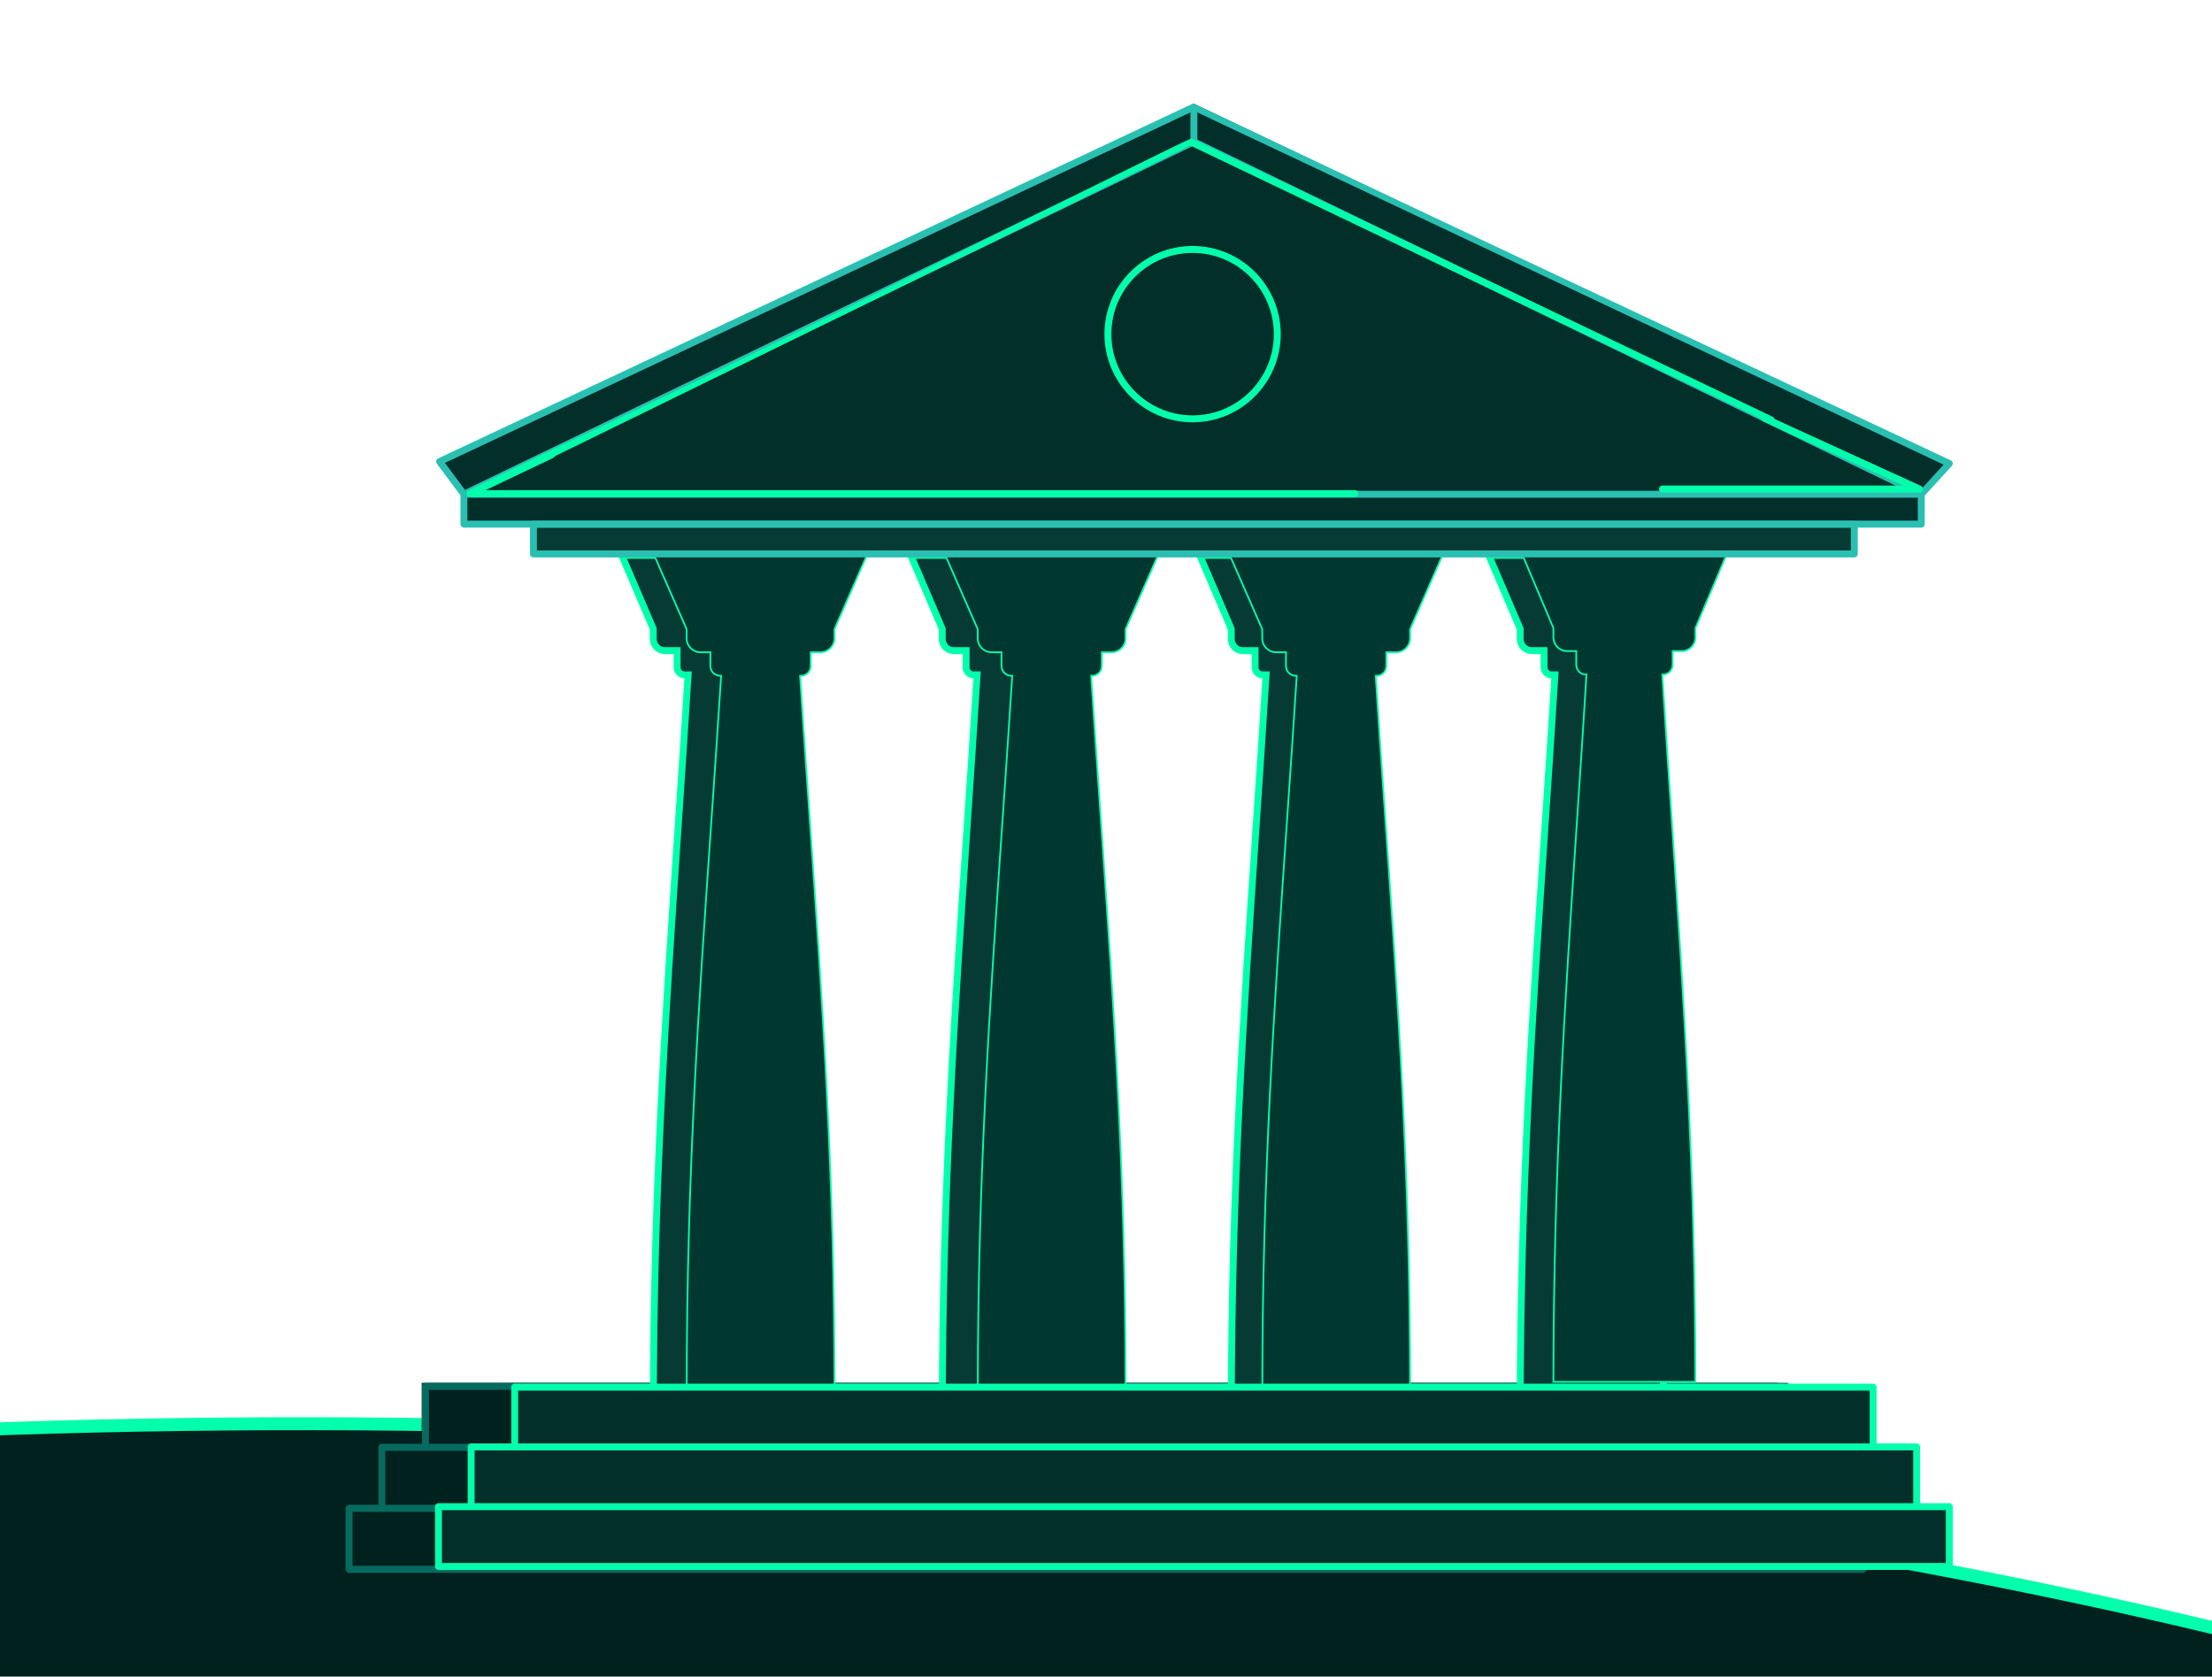
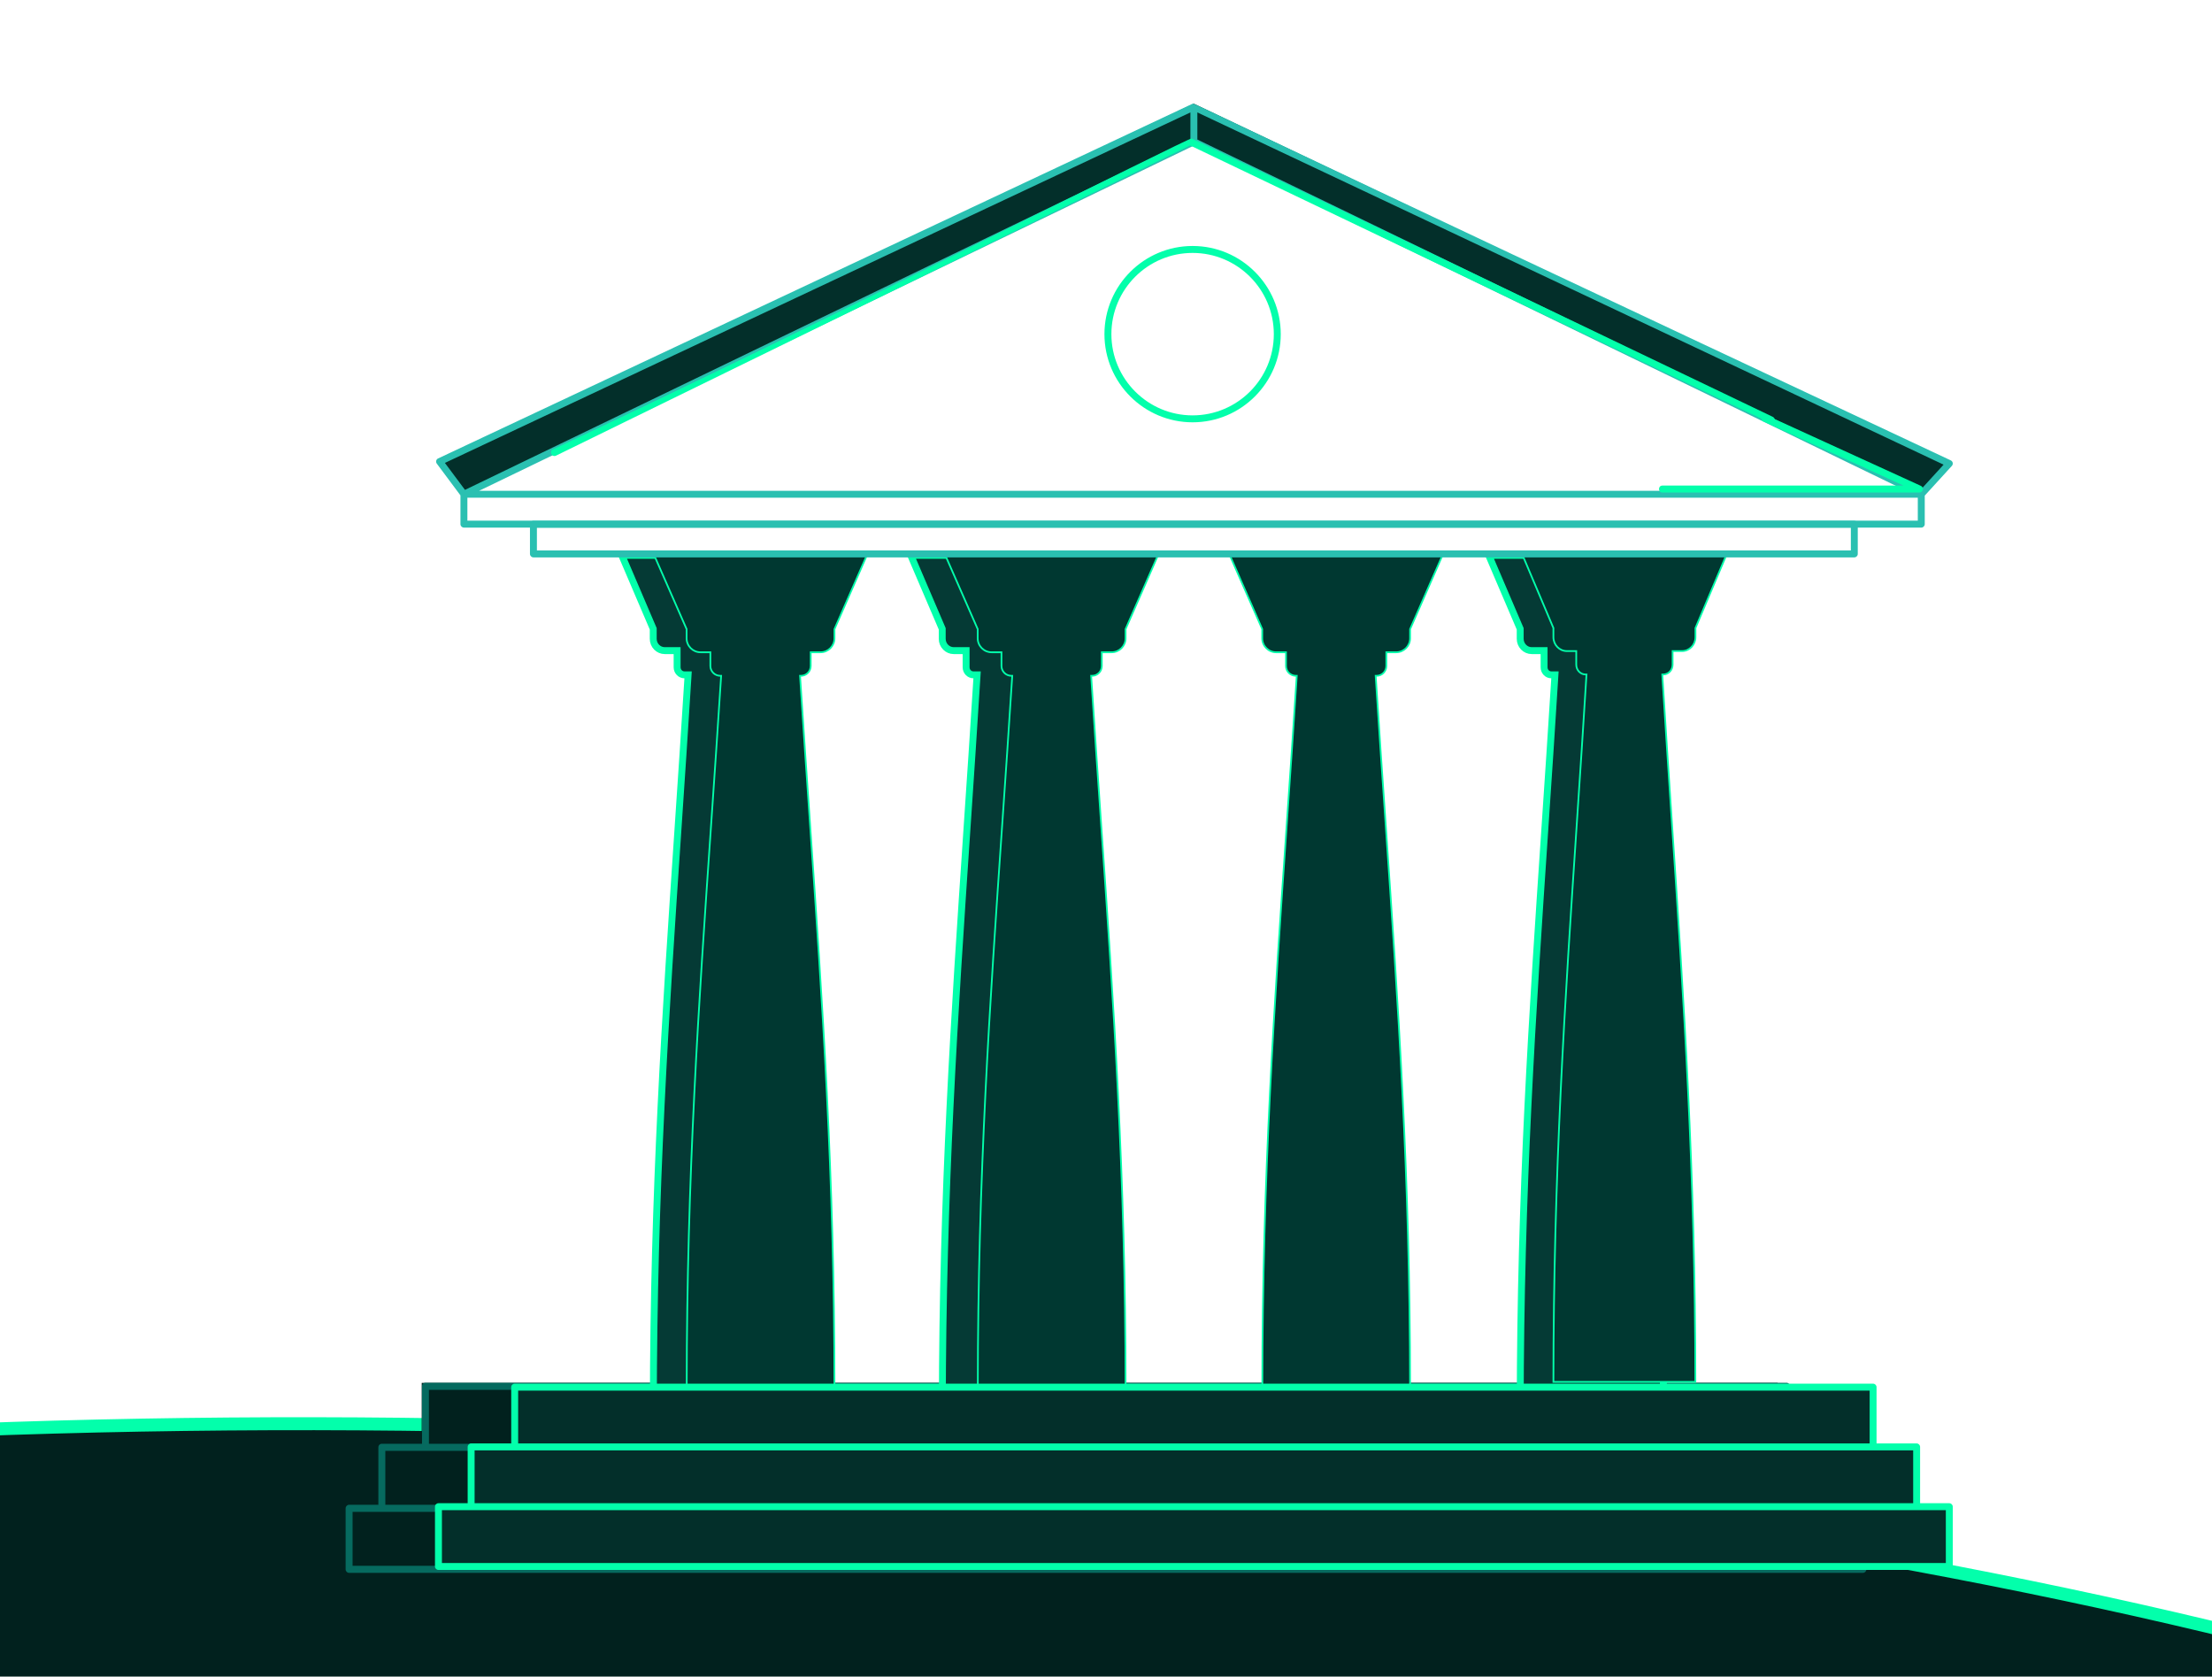
<svg xmlns="http://www.w3.org/2000/svg" width="128" height="97" viewBox="0 0 128 97" fill="none">
  <g clip-path="url(#clip0_24317_18782)">
    <path d="M-226.353 112.808L-226.602 112.785L-224.916 97.042L-224.635 96.757C-222.961 96.554 -221.083 96.217 -218.966 95.726C-214.764 94.751 -216.967 88.586 -219.619 81.164C-224.165 68.443 -230.031 52.028 -207.239 51.709C-190.684 51.477 -170.876 58.652 -148.877 66.622C-116.877 78.214 -80.239 91.486 -42.221 86.089C53.5 72.5 201.5 96.5 181.536 133.444L131.933 166.519M-226.353 112.808L-226.379 113.056L66.081 139.785L131.933 166.519M-226.353 112.808L-224.662 97.012C-222.962 96.809 -221.057 96.467 -218.909 95.969C-218.153 95.794 -217.574 95.455 -217.16 94.962C-216.748 94.471 -216.517 93.847 -216.42 93.129C-216.229 91.702 -216.564 89.844 -217.157 87.735C-217.722 85.731 -218.531 83.467 -219.382 81.083C-219.43 80.951 -219.477 80.818 -219.525 80.685C-220.429 78.152 -221.371 75.49 -222.12 72.846C-223.622 67.543 -224.324 62.388 -222.468 58.536C-220.629 54.719 -216.22 52.085 -207.236 51.959C-197.118 51.817 -185.766 54.454 -173.409 58.36C-165.629 60.819 -157.465 63.776 -148.97 66.854C-143.969 68.666 -138.853 70.519 -133.632 72.337C-105.472 82.143 -74.327 90.9 -42.186 86.337C5.644 79.546 66.546 82.147 112.992 91.062C136.218 95.52 155.805 101.553 168.332 108.765C174.597 112.372 179.07 116.258 181.361 120.366C183.633 124.44 183.77 128.747 181.345 133.27L131.904 166.238M-226.353 112.808L66.104 139.536L66.141 139.539L66.175 139.553L131.904 166.238M131.933 166.519L131.794 166.311L131.904 166.238M131.933 166.519L132.027 166.288L131.904 166.238M-224.46 80.984C-224.087 81 -223.75 81.016 -223.454 81.031L-225.116 96.561C-227.855 96.859 -230.017 96.782 -231.775 96.429C-234.658 95.849 -236.475 94.522 -237.989 92.843C-238.75 91.999 -239.434 91.066 -240.142 90.087C-240.193 90.017 -240.244 89.946 -240.295 89.875C-240.953 88.964 -241.636 88.018 -242.417 87.086C-244.104 85.072 -246.248 83.122 -249.616 81.668L-249.616 81.668C-249.797 81.59 -249.921 81.522 -249.999 81.464C-250.018 81.45 -250.032 81.438 -250.043 81.428C-250.008 81.405 -249.95 81.375 -249.863 81.342C-249.367 81.153 -248.317 81.006 -246.863 80.9C-243.979 80.692 -239.652 80.657 -235.405 80.703C-231.159 80.748 -227.001 80.873 -224.46 80.984Z" fill="#01211E" stroke="#03FFAB" stroke-width="0.5" />
    <path fill-rule="evenodd" clip-rule="evenodd" d="M105.383 87.323V83.665H102.868V80.007H24.403V83.665H21.887V87.323H20V90.981H107.271V87.323H105.383Z" fill="#01211E" />
    <path d="M107.799 87.06H106.106V83.735C106.106 83.622 106.016 83.53 105.905 83.53H103.581V80.205C103.581 80.092 103.491 80 103.38 80H24.621C24.51 80 24.42 80.091 24.42 80.205V83.53H22.096C21.985 83.53 21.895 83.621 21.895 83.735V87.06H20.201C20.09 87.06 20 87.152 20 87.265V90.795C20 90.908 20.09 91 20.201 91H107.799C107.91 91 108 90.909 108 90.795V87.265C108 87.152 107.91 87.06 107.799 87.06H107.799ZM24.822 80.41H103.179V83.531H24.822V80.41ZM22.297 83.94H105.704V87.06H22.297V83.94ZM107.598 90.59H20.402V87.469H107.598V90.59Z" fill="#066A5F" />
    <path d="M44.673 47.997C45.395 58.683 46.085 68.905 46.097 81.374H37.806C37.819 68.912 38.508 58.695 39.229 48.016C39.422 45.146 39.618 42.244 39.804 39.255L39.817 39.043H39.604C39.376 39.043 39.182 38.851 39.182 38.605V37.842V37.642H38.982H38.465C38.102 37.642 37.8 37.34 37.8 36.956V36.423V36.382L37.784 36.344L35.981 32.129H47.917L46.113 36.344L46.097 36.382V36.423V36.956C46.097 37.34 45.795 37.642 45.433 37.642H44.915H44.715V37.842V38.605C44.715 38.854 44.525 39.043 44.299 39.043H44.086L44.099 39.255C44.285 42.237 44.48 45.134 44.673 47.997Z" fill="#053A35" stroke="#03FFAB" stroke-width="0.4" />
    <path d="M46.871 47.636C47.592 58.053 48.281 68.021 48.288 80.198H39.737C39.744 68.028 40.433 58.065 41.154 47.654C41.346 44.869 41.541 42.051 41.726 39.151L41.729 39.098H41.676C41.361 39.098 41.107 38.843 41.107 38.529V37.788V37.738H41.057H40.542C40.094 37.738 39.731 37.375 39.731 36.928V36.41V36.4L39.727 36.39L37.844 32.097H50.175L48.292 36.39L48.288 36.4V36.41V36.928C48.288 37.375 47.926 37.738 47.478 37.738H46.963H46.913V37.788V38.529C46.913 38.844 46.663 39.098 46.349 39.098H46.296L46.299 39.151C46.484 42.045 46.678 44.857 46.871 47.636Z" fill="#003831" stroke="#03FFAB" stroke-width="0.1" />
    <path d="M61.396 47.997C62.117 58.683 62.807 68.905 62.819 81.374H54.529C54.541 68.912 55.231 58.695 55.951 48.015C56.145 45.146 56.341 42.244 56.527 39.255L56.54 39.043H56.327C56.098 39.043 55.905 38.851 55.905 38.605V37.842V37.642H55.705H55.187C54.825 37.642 54.523 37.34 54.523 36.956V36.423V36.382L54.507 36.344L52.703 32.129H64.639L62.836 36.344L62.82 36.382V36.423V36.956C62.82 37.34 62.518 37.642 62.155 37.642H61.638H61.438V37.842V38.605C61.438 38.854 61.248 39.043 61.022 39.043H60.809L60.822 39.255C61.007 42.237 61.203 45.134 61.396 47.997Z" fill="#053A35" stroke="#03FFAB" stroke-width="0.4" />
    <path d="M63.715 47.636C64.436 58.053 65.126 68.021 65.133 80.198H56.582C56.589 68.028 57.278 58.065 57.998 47.654C58.191 44.869 58.386 42.051 58.571 39.151L58.574 39.098H58.521C58.206 39.098 57.952 38.843 57.952 38.529V37.788V37.738H57.901H57.386C56.939 37.738 56.576 37.375 56.576 36.928V36.41V36.4L56.572 36.39L54.689 32.097H67.02L65.137 36.39L65.133 36.4V36.41V36.928C65.133 37.375 64.77 37.738 64.323 37.738H63.808H63.758V37.788V38.529C63.758 38.844 63.508 39.098 63.194 39.098H63.141L63.144 39.151C63.328 42.045 63.523 44.857 63.715 47.636Z" fill="#003831" stroke="#03FFAB" stroke-width="0.1" />
-     <path d="M78.119 47.997C78.84 58.683 79.53 68.905 79.542 81.374H71.252C71.264 68.912 71.953 58.695 72.674 48.016C72.868 45.146 73.064 42.244 73.249 39.255L73.262 39.043H73.05C72.821 39.043 72.627 38.851 72.627 38.605V37.842V37.642H72.427H71.91C71.547 37.642 71.246 37.34 71.246 36.956V36.423V36.382L71.23 36.344L69.426 32.129H81.362L79.558 36.344L79.542 36.382V36.423V36.956C79.542 37.34 79.24 37.642 78.878 37.642H78.361H78.161V37.842V38.605C78.161 38.854 77.97 39.043 77.744 39.043H77.531L77.545 39.255C77.73 42.237 77.925 45.134 78.119 47.997Z" fill="#053A35" stroke="#03FFAB" stroke-width="0.4" />
    <path d="M80.179 47.636C80.9 58.053 81.59 68.021 81.597 80.198H73.046C73.053 68.028 73.742 58.065 74.462 47.654C74.655 44.869 74.85 42.051 75.035 39.151L75.038 39.098H74.985C74.67 39.098 74.415 38.843 74.415 38.529V37.788V37.738H74.365H73.85C73.403 37.738 73.04 37.375 73.04 36.928V36.41V36.4L73.036 36.39L71.153 32.097H83.484L81.601 36.39L81.597 36.4V36.41V36.928C81.597 37.375 81.234 37.738 80.787 37.738H80.272H80.222V37.788V38.529C80.222 38.844 79.971 39.098 79.658 39.098H79.605L79.608 39.151C79.792 42.045 79.987 44.856 80.179 47.636Z" fill="#003831" stroke="#03FFAB" stroke-width="0.1" />
    <path d="M86.149 32.129H98.085L96.281 36.344L96.265 36.382V36.423V36.956C96.265 37.34 95.963 37.642 95.601 37.642H95.083H94.883V37.842V38.605C94.883 38.851 94.69 39.043 94.461 39.043H94.248L94.261 39.255C94.447 42.244 94.643 45.146 94.837 48.016C95.557 58.695 96.247 68.912 96.259 81.374H87.969C87.981 68.905 88.671 58.683 89.392 47.997C89.585 45.134 89.781 42.237 89.966 39.255L89.979 39.043H89.766C89.54 39.043 89.35 38.854 89.35 38.605V37.842V37.642H89.15H88.633C88.27 37.642 87.968 37.34 87.968 36.956V36.423V36.382L87.952 36.344L86.149 32.129Z" fill="#053A35" stroke="#03FFAB" stroke-width="0.4" />
    <path d="M88.076 32.05H99.924L98.114 36.326L98.11 36.335V36.345V36.861C98.11 37.308 97.761 37.668 97.334 37.668H96.838H96.788V37.718V38.455C96.788 38.769 96.543 39.022 96.243 39.022H96.19L96.193 39.075C96.371 41.963 96.558 44.768 96.743 47.542C97.436 57.909 98.098 67.831 98.105 79.95H89.89C89.896 67.824 90.559 57.898 91.252 47.524C91.437 44.756 91.624 41.956 91.801 39.075L91.805 39.022H91.751C91.453 39.022 91.212 38.77 91.212 38.455V37.718V37.668H91.162H90.666C90.239 37.668 89.89 37.308 89.89 36.861V36.345V36.335L89.886 36.326L88.076 32.05Z" fill="#003831" stroke="#03FFAB" stroke-width="0.1" />
    <path fill-rule="evenodd" clip-rule="evenodd" d="M110.908 87.171V83.712H108.389V80.254H29.783V83.712H27.263V87.171H25.372V90.628H112.799V87.171H110.908Z" fill="#032F2A" />
    <path d="M112.799 86.97H111.109V83.712C111.109 83.601 111.019 83.511 110.908 83.511H108.589V80.254C108.589 80.143 108.499 80.053 108.388 80.053H29.783C29.672 80.053 29.582 80.142 29.582 80.254V83.511H27.262C27.152 83.511 27.062 83.6 27.062 83.712V86.97H25.372C25.261 86.97 25.171 87.059 25.171 87.171V90.629C25.171 90.74 25.26 90.83 25.372 90.83H112.798C112.909 90.83 112.999 90.74 112.999 90.629V87.171C112.999 87.06 112.91 86.97 112.798 86.97H112.799ZM29.983 80.455H108.188V83.512H29.983V80.455ZM27.463 83.912H110.708V86.97H27.463V83.912ZM112.598 90.428H25.572V87.371H112.598V90.428Z" fill="#03FFAB" />
-     <path d="M107.303 30.331H30.868V32.047H107.303V30.331Z" fill="#053A35" />
-     <path d="M111.177 28.595H26.846V30.324H111.177V28.595Z" fill="#032F2A" />
    <path d="M107.302 32.248H30.868C30.757 32.248 30.667 32.158 30.667 32.047V30.331C30.667 30.22 30.756 30.13 30.868 30.13H107.302C107.412 30.13 107.502 30.219 107.502 30.331V32.047C107.502 32.158 107.413 32.248 107.302 32.248H107.302ZM31.069 31.847H107.102V30.531H31.069V31.847Z" fill="#2AC0B1" />
    <path fill-rule="evenodd" clip-rule="evenodd" d="M26.845 28.595L25.487 26.642L69.085 6L112.799 26.817L111.177 28.595L69.085 8.199L26.845 28.595Z" fill="#032F2A" />
-     <path fill-rule="evenodd" clip-rule="evenodd" d="M69.24 8.199L111.331 28.595H27L69.24 8.199Z" fill="#032F2A" />
    <path d="M112.885 26.636C68.981 6.047 69.136 5.941 69 6.006L25.352 26.523C25.239 26.575 25.199 26.722 25.277 26.824L26.645 28.661V30.324C26.645 30.435 26.735 30.525 26.846 30.525H111.177C111.288 30.525 111.378 30.436 111.378 30.324V28.673L112.948 26.953C113.039 26.851 113.006 26.692 112.885 26.636L112.885 26.636ZM69.085 8.422L110.302 28.395H27.723L69.085 8.422ZM68.884 6.504V8.073L26.907 28.342L25.745 26.782L68.884 6.504ZM110.976 30.124H27.046V28.796H110.976V30.124ZM111.13 28.349L69.286 8.073V6.504L112.468 26.883L111.13 28.349Z" fill="#2AC0B1" />
-     <path d="M78.402 28.758H27.2C26.986 28.758 26.922 28.467 27.116 28.375L32 26C32.236 25.886 32.244 26.386 32 26.5L28.102 28.357H78.402C78.667 28.357 78.667 28.758 78.402 28.758Z" fill="#03FFAB" />
    <path d="M102.5 24.5L68.866 8.413L32.17 26.364C31.928 26.475 31.76 26.112 32 26C47.799 18.591 68.816 7.946 68.953 8.01L102.586 24.118C102.779 24.209 102.713 24.5 102.5 24.5Z" fill="#03FFAB" />
    <path d="M111.072 28.494H96.199C95.934 28.494 95.934 28.093 96.199 28.093H110.15L102.039 24.386C101.798 24.276 101.962 23.91 102.206 24.021L111.155 28.11C111.35 28.2 111.286 28.494 111.071 28.494H111.072Z" fill="#03FFAB" />
    <path d="M69.011 24.433C66.199 24.433 63.91 22.145 63.91 19.332C63.91 16.519 66.198 14.231 69.011 14.231C71.824 14.231 74.112 16.519 74.112 19.332C74.112 22.145 71.824 24.433 69.011 24.433ZM69.011 14.633C66.42 14.633 64.312 16.741 64.312 19.332C64.312 21.924 66.42 24.032 69.011 24.032C71.603 24.032 73.711 21.924 73.711 19.332C73.711 16.741 71.603 14.633 69.011 14.633Z" fill="#03FFAB" />
  </g>
  <defs>
    <clipPath id="clip0_24317_18782">
      <rect width="128" height="97" fill="white" />
    </clipPath>
  </defs>
</svg>